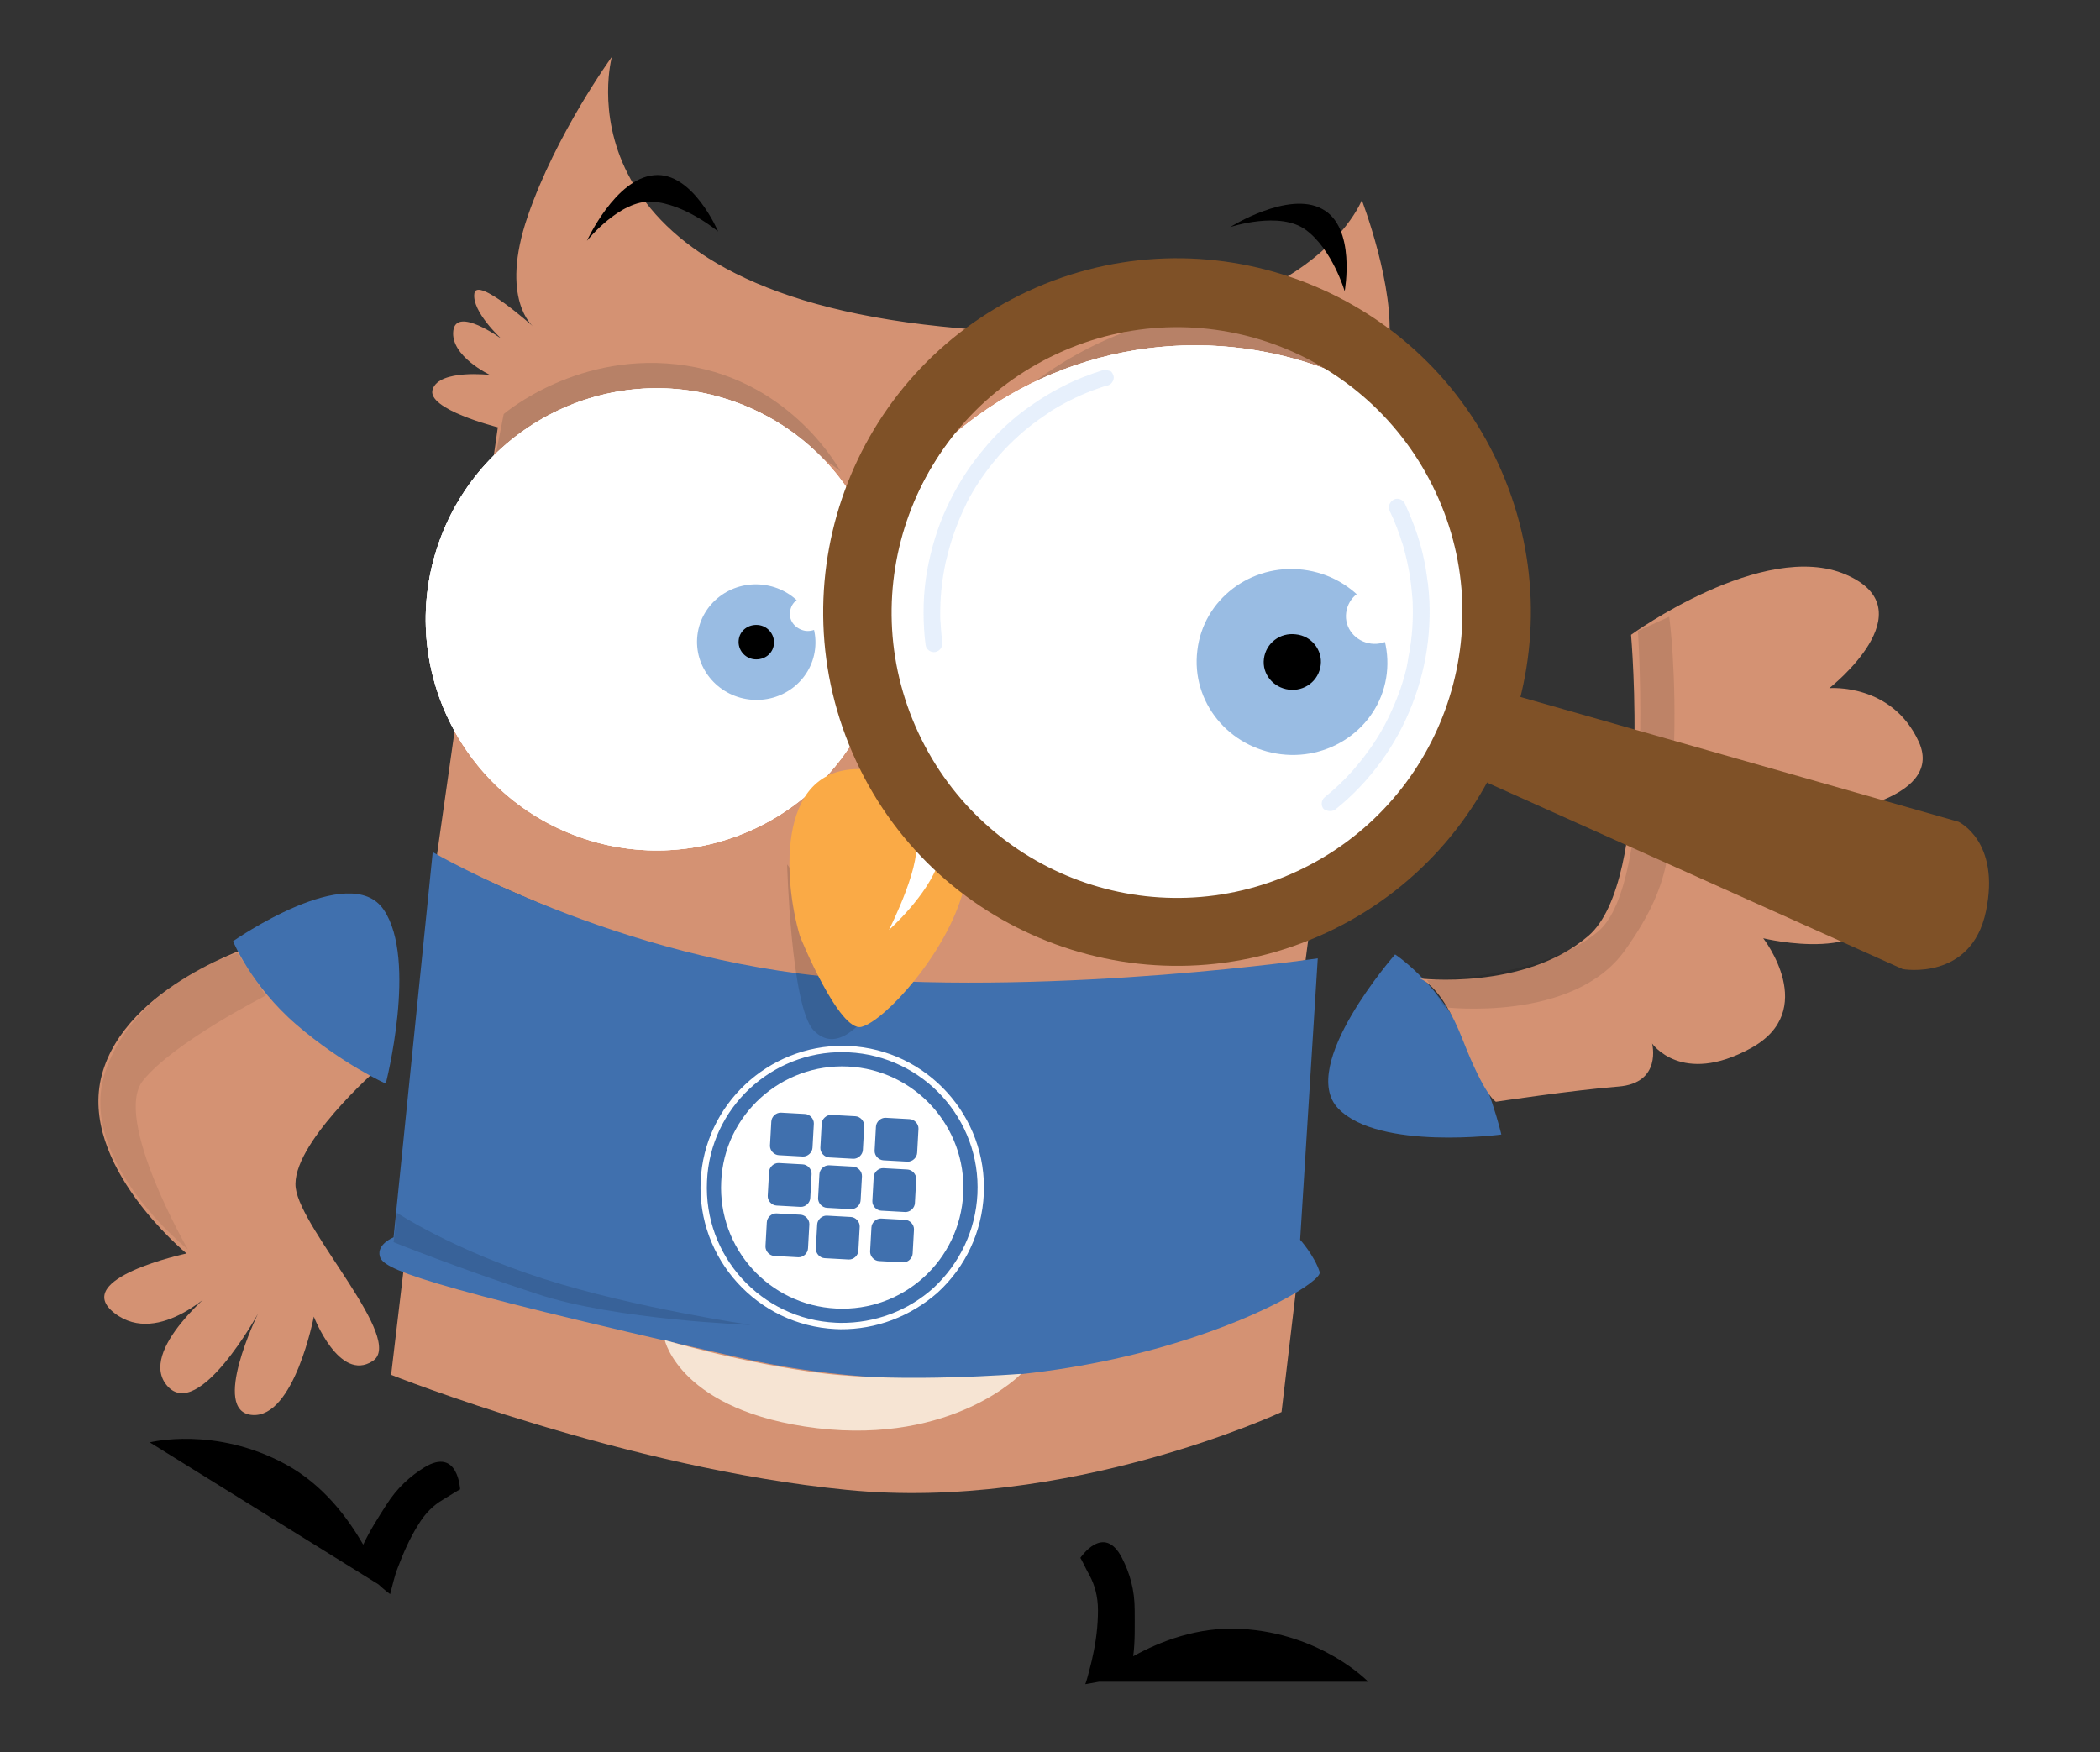
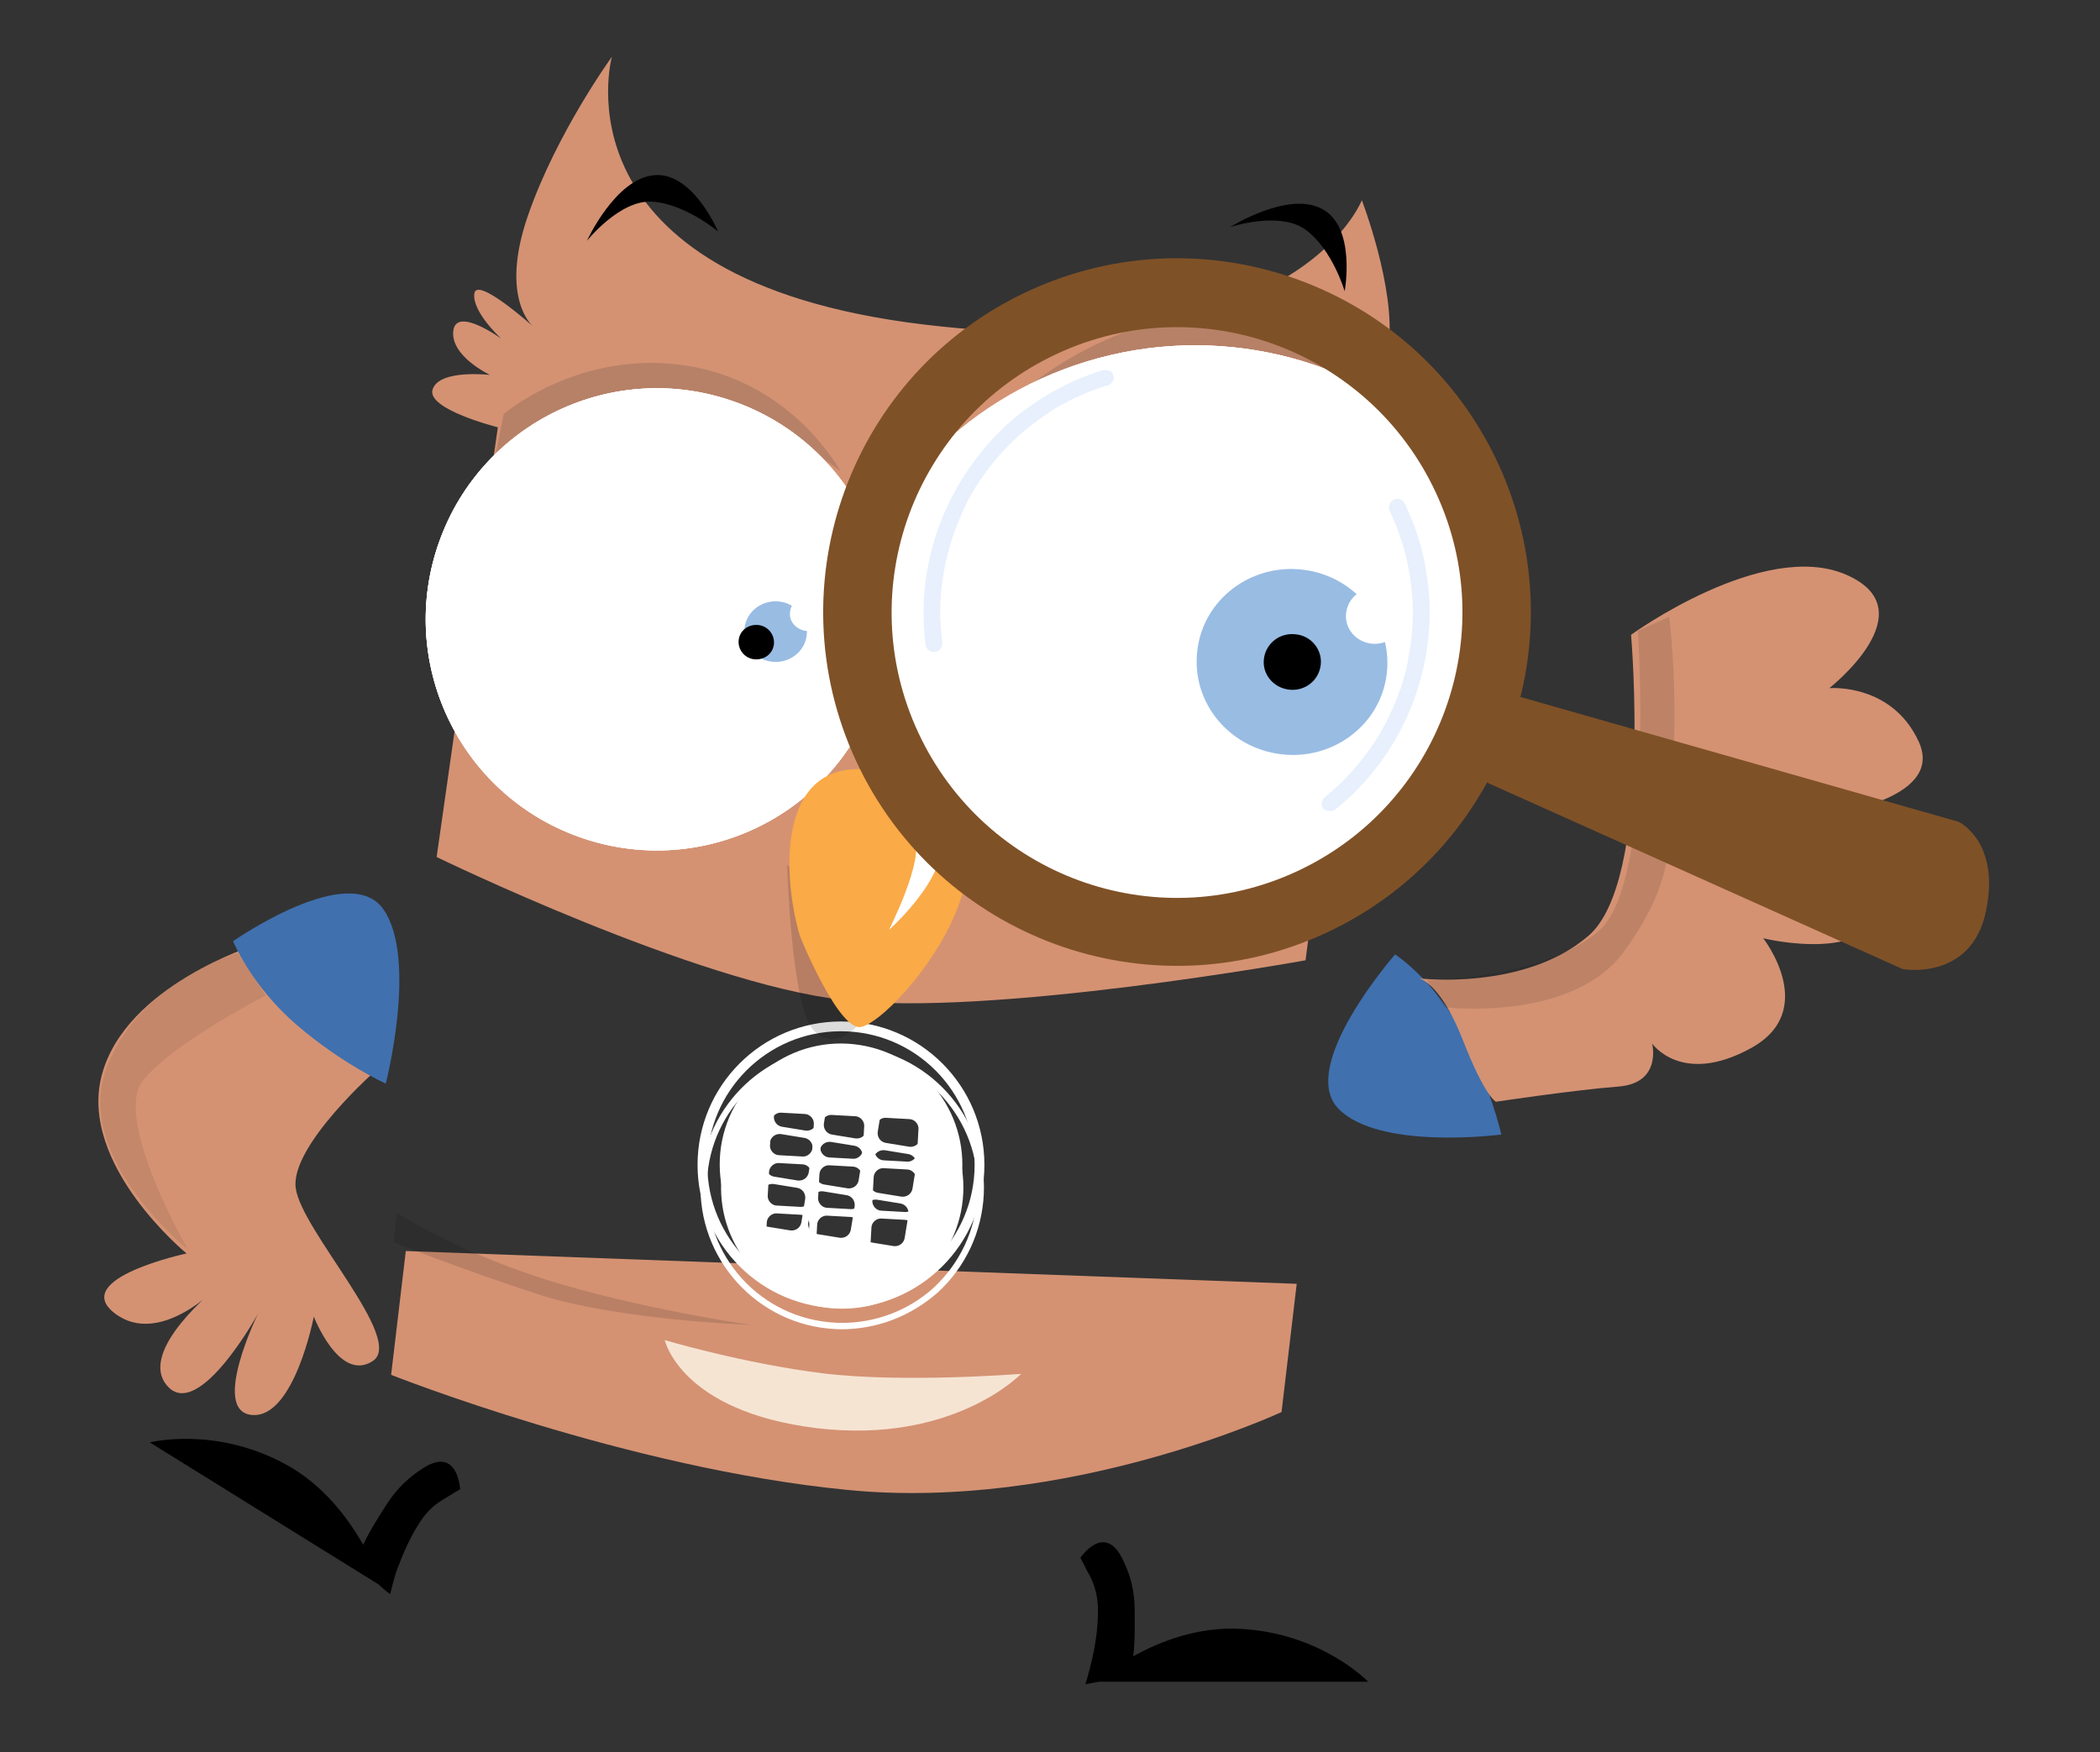
<svg xmlns="http://www.w3.org/2000/svg" xmlns:xlink="http://www.w3.org/1999/xlink" version="1.1" id="Layer_1" x="0px" y="0px" viewBox="0 0 429 358" style="enable-background:new 0 0 429 358;" xml:space="preserve">
  <rect x="0" y="0" width="429" height="358" fill="#333333" stroke="none" />
  <style type="text/css">
	.st0{clip-path:url(#SVGID_2_);}
	.st1{clip-path:url(#SVGID_4_);}
	.st2{clip-path:url(#SVGID_6_);}
	.st3{clip-path:url(#SVGID_8_);}
	.st4{clip-path:url(#SVGID_10_);}
	.st5{clip-path:url(#SVGID_12_);fill:#D49273;}
	.st6{clip-path:url(#SVGID_14_);}
	.st7{clip-path:url(#SVGID_16_);fill:#D49273;}
	.st8{clip-path:url(#SVGID_18_);}
	.st9{clip-path:url(#SVGID_20_);fill:#FFFFFF;}
	.st10{clip-path:url(#SVGID_22_);}
	.st11{clip-path:url(#SVGID_24_);fill:#B78167;}
	.st12{clip-path:url(#SVGID_26_);}
	.st13{clip-path:url(#SVGID_28_);fill:#B78167;}
	.st14{fill:none;stroke:#FFFFFF;stroke-width:2;stroke-miterlimit:10;}
	.st15{clip-path:url(#SVGID_30_);}
	.st16{clip-path:url(#SVGID_32_);fill:#FFFFFF;}
	.st17{clip-path:url(#SVGID_34_);}
	.st18{clip-path:url(#SVGID_36_);fill:#FFFFFF;}
	.st19{clip-path:url(#SVGID_38_);}
	.st20{clip-path:url(#SVGID_40_);fill:#FFFFFF;}
	.st21{clip-path:url(#SVGID_42_);}
	.st22{clip-path:url(#SVGID_44_);fill:#4070AE;}
	.st23{clip-path:url(#SVGID_46_);}
	.st24{clip-path:url(#SVGID_48_);}
	.st25{clip-path:url(#SVGID_50_);}
	.st26{clip-path:url(#SVGID_52_);}
	.st27{clip-path:url(#SVGID_54_);}
	.st28{clip-path:url(#SVGID_56_);fill:#99BCE3;}
	.st29{clip-path:url(#SVGID_58_);}
	.st30{clip-path:url(#SVGID_60_);fill:#99BCE3;}
	.st31{clip-path:url(#SVGID_62_);}
	.st32{clip-path:url(#SVGID_64_);}
	.st33{clip-path:url(#SVGID_66_);}
	.st34{clip-path:url(#SVGID_68_);fill:#FFFFFF;}
	.st35{clip-path:url(#SVGID_70_);}
	.st36{clip-path:url(#SVGID_72_);fill:#99BCE3;}
	.st37{clip-path:url(#SVGID_74_);}
	.st38{clip-path:url(#SVGID_76_);fill:#99BCE3;}
	.st39{clip-path:url(#SVGID_78_);}
	.st40{clip-path:url(#SVGID_80_);}
	.st41{clip-path:url(#SVGID_82_);}
	.st42{clip-path:url(#SVGID_84_);fill:#FFFFFF;}
	.st43{clip-path:url(#SVGID_86_);}
	.st44{clip-path:url(#SVGID_88_);fill:#F6E4D3;}
	.st45{clip-path:url(#SVGID_90_);}
	.st46{opacity:0.124;clip-path:url(#SVGID_92_);}
	.st47{clip-path:url(#SVGID_94_);}
	.st48{clip-path:url(#SVGID_96_);fill:#4070AE;}
	.st49{clip-path:url(#SVGID_98_);}
	.st50{clip-path:url(#SVGID_100_);fill:#D49273;}
	.st51{clip-path:url(#SVGID_102_);}
	.st52{opacity:0.104;clip-path:url(#SVGID_104_);}
	.st53{fill:#FFFFFF;}
	.st54{clip-path:url(#SVGID_106_);}
	.st55{opacity:0.138;clip-path:url(#SVGID_108_);}
	.st56{clip-path:url(#SVGID_110_);}
	.st57{clip-path:url(#SVGID_112_);fill:#FAAA46;}
	.st58{clip-path:url(#SVGID_114_);}
	.st59{clip-path:url(#SVGID_116_);fill:#FFFFFF;}
	.st60{clip-path:url(#SVGID_118_);}
	.st61{clip-path:url(#SVGID_120_);}
	.st62{clip-path:url(#SVGID_122_);fill:#D49273;}
	.st63{clip-path:url(#SVGID_124_);}
	.st64{clip-path:url(#SVGID_126_);fill:#B78167;}
	.st65{clip-path:url(#SVGID_128_);}
	.st66{clip-path:url(#SVGID_130_);fill:#B78167;}
	.st67{clip-path:url(#SVGID_132_);}
	.st68{clip-path:url(#SVGID_134_);fill:#FFFFFF;}
	.st69{clip-path:url(#SVGID_136_);}
	.st70{clip-path:url(#SVGID_138_);fill:#FFFFFF;}
	.st71{clip-path:url(#SVGID_140_);}
	.st72{clip-path:url(#SVGID_142_);fill:#FFFFFF;}
	.st73{clip-path:url(#SVGID_144_);}
	.st74{clip-path:url(#SVGID_146_);fill:#4070AE;}
	.st75{clip-path:url(#SVGID_148_);}
	.st76{clip-path:url(#SVGID_150_);}
	.st77{clip-path:url(#SVGID_152_);}
	.st78{clip-path:url(#SVGID_154_);}
	.st79{clip-path:url(#SVGID_156_);}
	.st80{clip-path:url(#SVGID_158_);fill:#99BCE3;}
	.st81{clip-path:url(#SVGID_160_);}
	.st82{clip-path:url(#SVGID_162_);fill:#99BCE3;}
	.st83{clip-path:url(#SVGID_164_);}
	.st84{clip-path:url(#SVGID_166_);}
	.st85{clip-path:url(#SVGID_168_);}
	.st86{clip-path:url(#SVGID_170_);fill:#FFFFFF;}
	.st87{clip-path:url(#SVGID_172_);}
	.st88{clip-path:url(#SVGID_174_);fill:#99BCE3;}
	.st89{clip-path:url(#SVGID_176_);}
	.st90{clip-path:url(#SVGID_178_);}
	.st91{clip-path:url(#SVGID_180_);}
	.st92{clip-path:url(#SVGID_182_);fill:#FFFFFF;}
	.st93{clip-path:url(#SVGID_184_);}
	.st94{clip-path:url(#SVGID_186_);fill:#FAAA46;}
	.st95{clip-path:url(#SVGID_188_);}
	.st96{clip-path:url(#SVGID_190_);fill:#FFFFFF;}
	.st97{fill:#D49273;}
	.st98{fill:#4070AE;}
	.st99{fill-opacity:7.447351e-02;}
	.st100{clip-path:url(#SVGID_192_);}
	.st101{clip-path:url(#SVGID_194_);}
	.st102{opacity:0.5;}
	.st103{opacity:0.4;}
	.st104{fill:#85B4F0;}
	.st105{fill:#7F5127;}
</style>
  <g>
    <g>
      <defs>
        <path id="SVGID_1_" d="M77.3,323.7l-46.7-29c0,0,13.3-3.4,27.8,4.5c7.7,4.2,12.7,11,15.8,16.4c1.3-2.8,3.1-5.6,4.7-8.1     c2.2-3.5,4.9-5.9,7.8-7.7c6.9-4.2,7.3,4.5,7.3,4.5c-0.3,0.1-2.5,1.5-3.5,2.1c-1.9,1.1-3.6,2.7-5.1,5.2c-1.7,2.7-3,5.7-4.1,8.6     c-0.4,1-0.7,2-0.9,2.8c-0.1,0.5-0.7,2.6-0.7,2.7C79.4,325.5,78.5,324.8,77.3,323.7z" />
      </defs>
      <clipPath id="SVGID_2_">
        <use xlink:href="#SVGID_1_" style="overflow:visible;" />
      </clipPath>
      <g class="st0">
        <defs>
          <rect id="SVGID_3_" x="-234.8" y="-131.1" transform="matrix(0.95 -0.312 0.312 0.95 -35.422 59.89)" width="808.2" height="543.2" />
        </defs>
        <clipPath id="SVGID_4_">
          <use xlink:href="#SVGID_3_" style="overflow:visible;" />
        </clipPath>
        <rect x="43.7" y="264.1" transform="matrix(0.527 -0.85 0.85 0.527 -223.706 194.544)" class="st1" width="38.4" height="68.2" />
      </g>
    </g>
    <g>
      <defs>
        <path id="SVGID_5_" d="M224.5,343.6h55c0,0-9.5-9.9-26-10.8c-8.8-0.5-16.6,2.6-22,5.6c0.4-3,0.3-6.4,0.3-9.4     c0-4.2-1-7.6-2.6-10.7c-3.7-7.2-8.5,0-8.5,0c0.2,0.2,1.3,2.6,1.9,3.6c1,1.9,1.7,4.2,1.7,7.1c0,3.2-0.4,6.4-1.1,9.5     c-0.2,1.1-0.5,2-0.7,2.9c-0.1,0.5-0.7,2.6-0.8,2.7C221.7,344.1,222.9,343.9,224.5,343.6z" />
      </defs>
      <clipPath id="SVGID_6_">
        <use xlink:href="#SVGID_5_" style="overflow:visible;" />
      </clipPath>
      <g class="st2">
        <defs>
          <rect id="SVGID_7_" x="-197.8" y="-117" width="808.2" height="543.2" />
        </defs>
        <clipPath id="SVGID_8_">
          <use xlink:href="#SVGID_7_" style="overflow:visible;" />
        </clipPath>
        <rect x="216" y="310.4" class="st3" width="68.2" height="38.4" />
      </g>
    </g>
    <g>
      <defs>
        <path id="SVGID_9_" d="M89.2,175.1l6.7-47c1.9-13.6,5.8-40.8,5.8-40.8s-14.8-3.7-13.3-7.8c1.4-4.1,11.7-2.9,11.7-2.9     s-8.1-3.8-7.5-9c0.6-5.1,9.8,1.6,9.8,1.6s-6-5.5-5.5-9.2c0.4-3.7,12,6.7,12,6.7s-6.9-5.6-1.1-22.5c5.8-16.9,17.2-32.6,17.2-32.6     s-12.6,45.5,63.7,54.7c76.3,9.2,89.5-25.4,89.5-25.4s6.9,17.9,5.5,29.6c-1.4,11.7-8.8,25.5-8.8,25.5s10.2-9.7,14-5.9     c3.8,3.8-8.8,9.9-8.8,9.9s8.7-5.1,11.9-0.5c3.2,4.7-12.4,8.5-12.4,8.5s11.7-2.6,13.5,2.6c1.8,5.2-16,6.6-16,6.6l-10.4,79     c0,0-64.6,11.7-94.5,8.1C142.2,200.9,89.2,175.1,89.2,175.1z" />
      </defs>
      <clipPath id="SVGID_10_">
        <use xlink:href="#SVGID_9_" style="overflow:visible;" />
      </clipPath>
      <g class="st4">
        <defs>
          <rect id="SVGID_11_" x="-208.3" y="-120.6" transform="matrix(0.99 -0.142 0.142 0.99 -19.456 29.322)" width="808.2" height="543.2" />
        </defs>
        <clipPath id="SVGID_12_">
          <use xlink:href="#SVGID_11_" style="overflow:visible;" />
        </clipPath>
        <rect x="91.1" y="4.6" transform="matrix(0.119 -0.993 0.993 0.119 54.037 286.824)" class="st5" width="195.2" height="216.7" />
      </g>
    </g>
    <g>
      <defs>
        <path id="SVGID_13_" d="M82.9,255.6l-3,25.3c0,0,48.1,19.1,93.1,23.5c45.1,4.5,88.8-15.9,88.8-15.9l3.1-26.2" />
      </defs>
      <clipPath id="SVGID_14_">
        <use xlink:href="#SVGID_13_" style="overflow:visible;" />
      </clipPath>
      <g class="st6">
        <defs>
          <rect id="SVGID_15_" x="-208.3" y="-120.6" transform="matrix(0.99 -0.142 0.142 0.99 -19.456 29.322)" width="808.2" height="543.2" />
        </defs>
        <clipPath id="SVGID_16_">
          <use xlink:href="#SVGID_15_" style="overflow:visible;" />
        </clipPath>
        <rect x="140.5" y="182.2" transform="matrix(0.119 -0.993 0.993 0.119 -124.432 415.014)" class="st7" width="62.3" height="191" />
      </g>
    </g>
    <g>
      <defs>
        <path id="SVGID_17_" d="M176.9,246.7c0.2-1,1.1-1.7,2.2-1.6l4.9,0.8c1,0.2,1.7,1.1,1.6,2.2l-0.8,4.9c-0.2,1-1.1,1.7-2.2,1.6     l-4.9-0.8c-1-0.2-1.7-1.1-1.6-2.2L176.9,246.7z M178.5,236.6c0.2-1,1.1-1.7,2.2-1.6l4.9,0.8c1,0.2,1.7,1.1,1.6,2.2l-0.8,4.9     c-0.2,1-1.1,1.7-2.2,1.6l-4.9-0.8c-1-0.2-1.7-1.1-1.6-2.2L178.5,236.6z M180.1,226.4c0.2-1,1.1-1.7,2.2-1.6l4.9,0.8     c1,0.2,1.7,1.1,1.6,2.2l-0.8,4.9c-0.2,1-1.1,1.7-2.2,1.6l-4.9-0.8c-1-0.2-1.7-1.1-1.6-2.2L180.1,226.4z M165.9,245     c0.2-1,1.1-1.7,2.2-1.6l4.9,0.8c1,0.2,1.7,1.1,1.6,2.2l-0.8,4.9c-0.2,1-1.1,1.7-2.2,1.6l-4.9-0.8c-1-0.2-1.7-1.1-1.6-2.2     L165.9,245z M167.5,234.9c0.2-1,1.1-1.7,2.2-1.6l4.9,0.8c1,0.2,1.7,1.1,1.6,2.2l-0.8,4.9c-0.2,1-1.1,1.7-2.2,1.6l-4.9-0.8     c-1-0.2-1.7-1.1-1.6-2.2L167.5,234.9z M169.1,224.7c0.2-1,1.1-1.7,2.2-1.6l4.9,0.8c1,0.2,1.7,1.1,1.6,2.2l-0.8,4.9     c-0.2,1-1.1,1.7-2.2,1.6l-4.9-0.8c-1-0.2-1.7-1.1-1.6-2.2L169.1,224.7z M155.8,243.5c0.2-1,1.1-1.7,2.2-1.6l4.9,0.8     c1,0.2,1.7,1.1,1.6,2.2l-0.8,4.9c-0.2,1-1.1,1.7-2.2,1.6l-4.9-0.8c-1-0.2-1.7-1.1-1.6-2.2L155.8,243.5z M157.3,233.3     c0.2-1,1.1-1.7,2.2-1.6l4.9,0.8c1,0.2,1.7,1.1,1.6,2.2l-0.8,4.9c-0.2,1-1.1,1.7-2.2,1.6l-4.9-0.8c-1-0.2-1.7-1.1-1.6-2.2     L157.3,233.3z M158.9,223.1c0.2-1,1.1-1.7,2.2-1.6l4.9,0.8c1,0.2,1.7,1.1,1.6,2.2l-0.8,4.9c-0.2,1-1.1,1.7-2.2,1.6l-4.9-0.8     c-1-0.2-1.7-1.1-1.6-2.2L158.9,223.1z M168,262.5c13.5,2.1,26.2-7.1,28.3-20.7c2.1-13.5-7.1-26.2-20.7-28.3     c-13.5-2.1-26.2,7.1-28.3,20.7C145.3,247.7,154.5,260.4,168,262.5z" />
      </defs>
      <clipPath id="SVGID_18_">
        <use xlink:href="#SVGID_17_" style="overflow:visible;" />
      </clipPath>
      <g class="st8">
        <defs>
          <rect id="SVGID_19_" x="-208.3" y="-120.6" transform="matrix(0.99 -0.142 0.142 0.99 -19.456 29.322)" width="808.2" height="543.2" />
        </defs>
        <clipPath id="SVGID_20_">
          <use xlink:href="#SVGID_19_" style="overflow:visible;" />
        </clipPath>
        <rect x="142.4" y="208.6" transform="matrix(0.154 -0.988 0.988 0.154 -89.771 371.254)" class="st9" width="59" height="59" />
      </g>
    </g>
    <g>
      <defs>
        <path id="SVGID_21_" d="M102.9,84.6c0,0,15.4-13.3,37.3-9.9c21.9,3.4,31.5,21.6,31.5,21.6s-21.1-17.6-42.1-11.3     c-21,6.3-28.9,10.8-28.9,10.8L102.9,84.6z" />
      </defs>
      <clipPath id="SVGID_22_">
        <use xlink:href="#SVGID_21_" style="overflow:visible;" />
      </clipPath>
      <g class="st10">
        <defs>
          <rect id="SVGID_23_" x="-208.3" y="-120.6" transform="matrix(0.99 -0.142 0.142 0.99 -19.456 29.322)" width="808.2" height="543.2" />
        </defs>
        <clipPath id="SVGID_24_">
          <use xlink:href="#SVGID_23_" style="overflow:visible;" />
        </clipPath>
        <rect x="119.3" y="48" transform="matrix(0.154 -0.988 0.988 0.154 29.579 210.124)" class="st11" width="36.3" height="79.7" />
      </g>
    </g>
    <g>
      <defs>
        <path id="SVGID_25_" d="M277.1,107c0,0-10.2-17.3-31.4-20.6c-21.2-3.3-35.4,11.2-35.4,11.2s24.7-10.5,42.2,1.8     c17.5,12.3,23.3,18.9,23.3,18.9L277.1,107z" />
      </defs>
      <clipPath id="SVGID_26_">
        <use xlink:href="#SVGID_25_" style="overflow:visible;" />
      </clipPath>
      <g class="st12">
        <defs>
          <rect id="SVGID_27_" x="-208.3" y="-120.6" transform="matrix(0.99 -0.142 0.142 0.99 -19.456 29.322)" width="808.2" height="543.2" />
        </defs>
        <clipPath id="SVGID_28_">
          <use xlink:href="#SVGID_27_" style="overflow:visible;" />
        </clipPath>
        <rect x="226.2" y="61.1" transform="matrix(0.154 -0.988 0.988 0.154 108.238 325.829)" class="st13" width="36.3" height="77.3" />
      </g>
    </g>
    <circle class="st14" cx="171.8" cy="238" r="28.3" />
    <g>
      <defs>
        <ellipse id="SVGID_29_" transform="matrix(0.707 -0.707 0.707 0.707 -28.647 205.589)" cx="233.8" cy="137.4" rx="47.2" ry="47.2" />
      </defs>
      <use xlink:href="#SVGID_29_" style="overflow:visible;fill-rule:evenodd;clip-rule:evenodd;fill:#FFFFFF;" />
      <clipPath id="SVGID_30_">
        <use xlink:href="#SVGID_29_" style="overflow:visible;" />
      </clipPath>
      <g class="st15">
        <defs>
-           <rect id="SVGID_31_" x="-208.3" y="-120.6" transform="matrix(0.99 -0.142 0.142 0.99 -19.456 29.322)" width="808.2" height="543.2" />
-         </defs>
+           </defs>
        <use xlink:href="#SVGID_31_" style="overflow:visible;fill:#FFFFFF;" />
        <clipPath id="SVGID_32_">
          <use xlink:href="#SVGID_31_" style="overflow:visible;" />
        </clipPath>
        <rect x="182" y="85.5" transform="matrix(0.119 -0.993 0.993 0.119 69.598 353.194)" class="st16" width="103.7" height="103.7" />
      </g>
    </g>
    <g>
      <defs>
        <ellipse id="SVGID_33_" transform="matrix(0.336 -0.942 0.942 0.336 -30.166 210.418)" cx="134.2" cy="126.6" rx="47.2" ry="47.2" />
      </defs>
      <use xlink:href="#SVGID_33_" style="overflow:visible;fill-rule:evenodd;clip-rule:evenodd;fill:#FFFFFF;" />
      <clipPath id="SVGID_34_">
        <use xlink:href="#SVGID_33_" style="overflow:visible;" />
      </clipPath>
      <g class="st17">
        <defs>
          <rect id="SVGID_35_" x="-208.3" y="-120.6" transform="matrix(0.99 -0.142 0.142 0.99 -19.456 29.322)" width="808.2" height="543.2" />
        </defs>
        <use xlink:href="#SVGID_35_" style="overflow:visible;fill:#FFFFFF;" />
        <clipPath id="SVGID_36_">
          <use xlink:href="#SVGID_35_" style="overflow:visible;" />
        </clipPath>
        <rect x="82.3" y="74.7" transform="matrix(0.119 -0.993 0.993 0.119 -7.526 244.726)" class="st18" width="103.7" height="103.7" />
      </g>
    </g>
    <g>
      <defs>
        <path id="SVGID_37_" d="M182.7,164c4.2,0.5,8.2,6.7,6,13.5c-2.2,6.9-10.2,14-10.2,14s7.5-14.8,5.1-18.9     C181.2,168.6,178.5,163.5,182.7,164z" />
      </defs>
      <clipPath id="SVGID_38_">
        <use xlink:href="#SVGID_37_" style="overflow:visible;" />
      </clipPath>
      <g class="st19">
        <defs>
          <rect id="SVGID_39_" x="-208.3" y="-120.6" transform="matrix(0.99 -0.142 0.142 0.99 -19.456 29.322)" width="808.2" height="543.2" />
        </defs>
        <clipPath id="SVGID_40_">
          <use xlink:href="#SVGID_39_" style="overflow:visible;" />
        </clipPath>
        <rect x="165.3" y="168.5" transform="matrix(0.119 -0.993 0.993 0.119 -14.898 339.528)" class="st20" width="37.2" height="19.3" />
      </g>
    </g>
    <g>
      <defs>
-         <path id="SVGID_41_" d="M88.4,174.1c0,0,37.7,22.1,83.4,25.7c45.6,3.6,97.4-4,97.4-4l-3.6,57.5c0,0,2.9,3.2,4,6.6     c1,3.4-51.4,32.7-118.5,17.5c-67-15.2-72.8-18.2-73.5-20.7c-0.7-2.5,2.8-3.9,2.8-3.9L88.4,174.1z" />
-       </defs>
+         </defs>
      <clipPath id="SVGID_42_">
        <use xlink:href="#SVGID_41_" style="overflow:visible;" />
      </clipPath>
      <g class="st21">
        <defs>
          <rect id="SVGID_43_" x="-208.3" y="-120.6" transform="matrix(0.99 -0.142 0.142 0.99 -19.456 29.322)" width="808.2" height="543.2" />
        </defs>
        <clipPath id="SVGID_44_">
          <use xlink:href="#SVGID_43_" style="overflow:visible;" />
        </clipPath>
        <rect x="123.7" y="132.7" transform="matrix(0.119 -0.993 0.993 0.119 -75.909 380.466)" class="st22" width="105.5" height="200.6" />
      </g>
    </g>
    <g>
      <defs>
        <path id="SVGID_45_" d="M237,59.7c0,0,10.1-3.6,15.6,0.3c5.4,3.9,8.2,12.3,8.2,12.3s2.1-13.2-5-16.7C248.7,52,237,59.7,237,59.7z     " />
      </defs>
      <clipPath id="SVGID_46_">
        <use xlink:href="#SVGID_45_" style="overflow:visible;" />
      </clipPath>
      <g class="st23">
        <defs>
          <rect id="SVGID_47_" x="-208.3" y="-120.6" transform="matrix(0.99 -0.142 0.142 0.99 -19.456 29.322)" width="808.2" height="543.2" />
        </defs>
        <clipPath id="SVGID_48_">
          <use xlink:href="#SVGID_47_" style="overflow:visible;" />
        </clipPath>
        <rect x="236.3" y="45.3" transform="matrix(0.119 -0.993 0.993 0.119 157.469 302.623)" class="st24" width="25.9" height="34.5" />
      </g>
    </g>
    <g>
      <defs>
        <path id="SVGID_49_" d="M119.9,49.2c0,0,6.7-8.4,13.3-8c6.7,0.4,13.5,6.1,13.5,6.1s-5.2-12.3-13.1-11.5     C125.7,36.5,119.9,49.2,119.9,49.2z" />
      </defs>
      <clipPath id="SVGID_50_">
        <use xlink:href="#SVGID_49_" style="overflow:visible;" />
      </clipPath>
      <g class="st25">
        <defs>
          <rect id="SVGID_51_" x="-208.3" y="-120.6" transform="matrix(0.99 -0.142 0.142 0.99 -19.456 29.322)" width="808.2" height="543.2" />
        </defs>
        <clipPath id="SVGID_52_">
          <use xlink:href="#SVGID_51_" style="overflow:visible;" />
        </clipPath>
        <rect x="114.6" y="32.1" transform="matrix(0.905 -0.425 0.425 0.905 -6.665 60.342)" class="st26" width="34.5" height="25.9" />
      </g>
    </g>
    <g>
      <defs>
        <ellipse id="SVGID_53_" transform="matrix(0.119 -0.993 0.993 0.119 5.822 269.001)" cx="154.5" cy="131.2" rx="11.8" ry="12.1" />
      </defs>
      <clipPath id="SVGID_54_">
        <use xlink:href="#SVGID_53_" style="overflow:visible;" />
      </clipPath>
      <g class="st27">
        <defs>
-           <rect id="SVGID_55_" x="-192.2" y="-121.4" transform="matrix(0.99 -0.142 0.142 0.99 -19.168 31.598)" width="808.2" height="543.2" />
-         </defs>
+           </defs>
        <clipPath id="SVGID_56_">
          <use xlink:href="#SVGID_55_" style="overflow:visible;" />
        </clipPath>
        <rect x="138" y="114.4" transform="matrix(0.119 -0.993 0.993 0.119 5.824 269.003)" class="st28" width="33" height="33.7" />
      </g>
    </g>
    <g>
      <defs>
        <path id="SVGID_57_" d="M157.7,135.2c3.5,0.4,6.7-2,7.1-5.4c0.4-3.4-2.1-6.5-5.6-6.9c-3.5-0.4-6.7,2-7.1,5.4     C151.7,131.7,154.2,134.8,157.7,135.2z" />
      </defs>
      <clipPath id="SVGID_58_">
        <use xlink:href="#SVGID_57_" style="overflow:visible;" />
      </clipPath>
      <g class="st29">
        <defs>
          <rect id="SVGID_59_" x="-188.2" y="-123.4" transform="matrix(0.99 -0.142 0.142 0.99 -18.843 32.146)" width="808.2" height="543.2" />
        </defs>
        <clipPath id="SVGID_60_">
          <use xlink:href="#SVGID_59_" style="overflow:visible;" />
        </clipPath>
        <rect x="147.5" y="118" transform="matrix(0.119 -0.993 0.993 0.119 11.444 271.006)" class="st30" width="21.8" height="22.2" />
      </g>
    </g>
    <g>
      <defs>
        <path id="SVGID_61_" d="M154.1,134.7c2,0.2,3.8-1.1,4-3.1c0.2-1.9-1.2-3.7-3.2-3.9c-2-0.2-3.8,1.1-4,3.1     C150.7,132.7,152.1,134.5,154.1,134.7z" />
      </defs>
      <clipPath id="SVGID_62_">
        <use xlink:href="#SVGID_61_" style="overflow:visible;" />
      </clipPath>
      <g class="st31">
        <defs>
          <rect id="SVGID_63_" x="-192.2" y="-121.4" transform="matrix(0.99 -0.142 0.142 0.99 -19.168 31.598)" width="808.2" height="543.2" />
        </defs>
        <clipPath id="SVGID_64_">
          <use xlink:href="#SVGID_63_" style="overflow:visible;" />
        </clipPath>
        <rect x="146.3" y="122.9" transform="matrix(0.119 -0.993 0.993 0.119 5.824 269.003)" class="st32" width="16.5" height="16.7" />
      </g>
    </g>
    <g>
      <defs>
        <path id="SVGID_65_" d="M164.6,128.9c2,0.2,3.8-1.1,4-3.1c0.2-1.9-1.2-3.7-3.2-3.9c-2-0.2-3.8,1.1-4,3.1     C161.1,126.9,162.6,128.6,164.6,128.9z" />
      </defs>
      <clipPath id="SVGID_66_">
        <use xlink:href="#SVGID_65_" style="overflow:visible;" />
      </clipPath>
      <g class="st33">
        <defs>
          <rect id="SVGID_67_" x="-192.2" y="-121.4" transform="matrix(0.99 -0.142 0.142 0.99 -19.168 31.598)" width="808.2" height="543.2" />
        </defs>
        <clipPath id="SVGID_68_">
          <use xlink:href="#SVGID_67_" style="overflow:visible;" />
        </clipPath>
        <rect x="156.7" y="117" transform="matrix(0.119 -0.993 0.993 0.119 20.875 274.233)" class="st34" width="16.5" height="16.7" />
      </g>
    </g>
    <g>
      <defs>
        <path id="SVGID_69_" d="M230.9,153.2c6.6,0.8,12.7-3.8,13.4-10.3c0.8-6.5-4-12.4-10.6-13.1c-6.6-0.8-12.7,3.8-13.4,10.3     C219.5,146.5,224.2,152.4,230.9,153.2z" />
      </defs>
      <clipPath id="SVGID_70_">
        <use xlink:href="#SVGID_69_" style="overflow:visible;" />
      </clipPath>
      <g class="st35">
        <defs>
          <rect id="SVGID_71_" x="-208.3" y="-120.6" transform="matrix(0.99 -0.142 0.142 0.99 -19.456 29.322)" width="808.2" height="543.2" />
        </defs>
        <clipPath id="SVGID_72_">
          <use xlink:href="#SVGID_71_" style="overflow:visible;" />
        </clipPath>
        <rect x="215.8" y="124.6" transform="matrix(0.119 -0.993 0.993 0.119 64.154 355.228)" class="st36" width="33" height="33.7" />
      </g>
    </g>
    <g>
      <defs>
        <path id="SVGID_73_" d="M231.5,147.5c3.5,0.4,6.7-2,7.1-5.4c0.4-3.4-2.1-6.5-5.6-6.9c-3.5-0.4-6.7,2-7.1,5.4     C225.5,143.9,228,147,231.5,147.5z" />
      </defs>
      <clipPath id="SVGID_74_">
        <use xlink:href="#SVGID_73_" style="overflow:visible;" />
      </clipPath>
      <g class="st37">
        <defs>
          <rect id="SVGID_75_" x="-208.3" y="-120.6" transform="matrix(0.99 -0.142 0.142 0.99 -19.456 29.322)" width="808.2" height="543.2" />
        </defs>
        <clipPath id="SVGID_76_">
          <use xlink:href="#SVGID_75_" style="overflow:visible;" />
        </clipPath>
        <rect x="221.3" y="130.2" transform="matrix(0.119 -0.993 0.993 0.119 64.264 355.021)" class="st38" width="21.8" height="22.2" />
      </g>
    </g>
    <g>
      <defs>
        <path id="SVGID_77_" d="M231.8,145c2,0.2,3.8-1.1,4-3.1c0.2-1.9-1.2-3.7-3.2-3.9c-2-0.2-3.8,1.1-4,3.1S229.9,144.7,231.8,145z" />
      </defs>
      <clipPath id="SVGID_78_">
        <use xlink:href="#SVGID_77_" style="overflow:visible;" />
      </clipPath>
      <g class="st39">
        <defs>
          <rect id="SVGID_79_" x="-208.3" y="-120.6" transform="matrix(0.99 -0.142 0.142 0.99 -19.456 29.322)" width="808.2" height="543.2" />
        </defs>
        <clipPath id="SVGID_80_">
          <use xlink:href="#SVGID_79_" style="overflow:visible;" />
        </clipPath>
        <rect x="224" y="133.1" transform="matrix(0.119 -0.993 0.993 0.119 64.154 355.228)" class="st40" width="16.5" height="16.7" />
      </g>
    </g>
    <g>
      <defs>
        <path id="SVGID_81_" d="M242.3,139.1c2,0.2,3.8-1.1,4-3.1c0.2-1.9-1.2-3.7-3.2-3.9c-2-0.2-3.8,1.1-4,3.1     C238.9,137.1,240.3,138.9,242.3,139.1z" />
      </defs>
      <clipPath id="SVGID_82_">
        <use xlink:href="#SVGID_81_" style="overflow:visible;" />
      </clipPath>
      <g class="st41">
        <defs>
          <rect id="SVGID_83_" x="-208.3" y="-120.6" transform="matrix(0.99 -0.142 0.142 0.99 -19.456 29.322)" width="808.2" height="543.2" />
        </defs>
        <clipPath id="SVGID_84_">
          <use xlink:href="#SVGID_83_" style="overflow:visible;" />
        </clipPath>
        <rect x="234.5" y="127.2" transform="matrix(0.119 -0.993 0.993 0.119 79.206 360.458)" class="st42" width="16.5" height="16.7" />
      </g>
    </g>
    <g>
      <defs>
        <path id="SVGID_85_" d="M135.8,273.8c0,0,3.2,14.6,31.1,18c27.9,3.3,41.7-11.1,41.7-11.1s-24,1.9-40.4-0.1     C151.9,278.6,135.8,273.8,135.8,273.8z" />
      </defs>
      <clipPath id="SVGID_86_">
        <use xlink:href="#SVGID_85_" style="overflow:visible;" />
      </clipPath>
      <g class="st43">
        <defs>
          <rect id="SVGID_87_" x="-208.3" y="-120.6" transform="matrix(0.99 -0.142 0.142 0.99 -19.456 29.322)" width="808.2" height="543.2" />
        </defs>
        <clipPath id="SVGID_88_">
          <use xlink:href="#SVGID_87_" style="overflow:visible;" />
        </clipPath>
        <rect x="158.6" y="243" transform="matrix(0.119 -0.993 0.993 0.119 -131.249 420.504)" class="st44" width="25.5" height="82.5" />
      </g>
    </g>
    <g>
      <defs>
        <path id="SVGID_89_" d="M81.1,247.8c0,0,11.3,7.5,30,13.5c18.8,6,42.3,9.4,42.3,9.4s-27.6-1-43.6-6.3     c-16-5.2-29.4-10.6-29.4-10.6L81.1,247.8z" />
      </defs>
      <clipPath id="SVGID_90_">
        <use xlink:href="#SVGID_89_" style="overflow:visible;" />
      </clipPath>
      <g class="st45">
        <defs>
          <rect id="SVGID_91_" x="-208.3" y="-120.6" transform="matrix(0.99 -0.142 0.142 0.99 -19.456 29.322)" width="808.2" height="543.2" />
        </defs>
        <clipPath id="SVGID_92_">
          <use xlink:href="#SVGID_91_" style="overflow:visible;" />
        </clipPath>
        <rect x="105.1" y="217.7" transform="matrix(0.119 -0.993 0.993 0.119 -154.543 345.156)" class="st46" width="24.3" height="83.9" />
      </g>
    </g>
    <g>
      <g>
        <defs>
          <path id="SVGID_93_" d="M273.4,226.5c-8.4-8.7,11.6-31.5,11.6-31.5s7.9,5.1,13.7,16c5.8,10.9,8,20.8,8,20.8      S281.7,235.1,273.4,226.5z" />
        </defs>
        <clipPath id="SVGID_94_">
          <use xlink:href="#SVGID_93_" style="overflow:visible;" />
        </clipPath>
        <g class="st47">
          <defs>
            <rect id="SVGID_95_" x="-229.6" y="-74" transform="matrix(0.833 -0.553 0.553 0.833 -80.199 129.501)" width="808.2" height="543.2" />
          </defs>
          <clipPath id="SVGID_96_">
            <use xlink:href="#SVGID_95_" style="overflow:visible;" />
          </clipPath>
          <rect x="269.3" y="191.8" transform="matrix(0.266 -0.964 0.964 0.266 6.765 439.284)" class="st48" width="44.9" height="46.9" />
        </g>
      </g>
      <g>
        <defs>
          <path id="SVGID_97_" d="M289.9,199.9c0,0,21.5,2.6,34.6-8.7c13.1-11.3,8.7-61.5,8.7-61.5s27-19.6,43.9-12.3      c16.9,7.3-3.4,23.2-3.4,23.2s12.8-1.1,18.3,11c5.5,12.2-19.9,15-19.9,15s12.4,2.3,12.3,16.6c-0.1,14.4-24.2,8.5-24.2,8.5      s11.6,14.8-2.6,22.5c-14.1,7.7-20.1-1-20.1-1s2.1,8.1-6.9,8.8c-9,0.7-25,3.1-25,3.1s-2.2-0.9-6.8-12.7      C294.2,200.7,289.9,199.9,289.9,199.9z" />
        </defs>
        <clipPath id="SVGID_98_">
          <use xlink:href="#SVGID_97_" style="overflow:visible;" />
        </clipPath>
        <g class="st49">
          <defs>
            <rect id="SVGID_99_" x="-229.6" y="-74" transform="matrix(0.833 -0.553 0.553 0.833 -80.199 129.501)" width="808.2" height="543.2" />
          </defs>
          <clipPath id="SVGID_100_">
            <use xlink:href="#SVGID_99_" style="overflow:visible;" />
          </clipPath>
          <rect x="277.3" y="128" transform="matrix(0.397 -0.918 0.918 0.397 49.37 421.526)" class="st50" width="136.7" height="90.4" />
        </g>
      </g>
      <g>
        <defs>
          <path id="SVGID_101_" d="M295.1,205.8c0,0,26.4,3.2,36.9-11.7c10.6-14.9,9.1-22.3,9.9-39.4c0.7-17.1-0.9-28.7-0.9-28.7l-6.4,2.9      c0,0,3.5,51.3-8,61.3c-11.5,9.9-35.1,10-35.1,10L295.1,205.8z" />
        </defs>
        <clipPath id="SVGID_102_">
          <use xlink:href="#SVGID_101_" style="overflow:visible;" />
        </clipPath>
        <g class="st51">
          <defs>
            <rect id="SVGID_103_" x="-229.6" y="-74" transform="matrix(0.833 -0.553 0.553 0.833 -80.199 129.501)" width="808.2" height="543.2" />
          </defs>
          <clipPath id="SVGID_104_">
            <use xlink:href="#SVGID_103_" style="overflow:visible;" />
          </clipPath>
          <rect x="274.3" y="145.9" transform="matrix(0.397 -0.918 0.918 0.397 40.838 399.689)" class="st52" width="100.9" height="45.7" />
        </g>
      </g>
    </g>
    <g id="Oval-5-_x2B_-Oval-7_24_" transform="translate(223.454, 236.369) rotate(2) translate(-223.454, -236.369) translate(192.954, 205.869)">
      <g id="Oval-5_49_">
        <path class="st53" d="M-21,63.3C-7.3,63.5,3.9,52.6,4.1,38.9C4.3,25.2-6.7,14-20.3,13.8C-34,13.6-45.3,24.6-45.4,38.2     C-45.6,51.9-34.7,63.1-21,63.3z M-35.6,25.6c0-1,0.9-1.9,1.9-1.9l4.9,0.1c1,0,1.9,0.9,1.9,1.9l-0.1,4.9c0,1-0.9,1.9-1.9,1.9     l-4.9-0.1c-1,0-1.9-0.9-1.9-1.9L-35.6,25.6z M-35.7,35.9c0-1,0.9-1.9,1.9-1.9l4.9,0.1c1,0,1.9,0.9,1.9,1.9l-0.1,4.9     c0,1-0.9,1.9-1.9,1.9l-4.9-0.1c-1,0-1.9-0.9-1.9-1.9L-35.7,35.9z M-35.8,46.2c0-1,0.9-1.9,1.9-1.9l4.9,0.1c1,0,1.9,0.9,1.9,1.9     l-0.1,4.9c0,1-0.9,1.9-1.9,1.9L-34,53c-1,0-1.9-0.9-1.9-1.9L-35.8,46.2z M-25.3,25.7c0-1,0.9-1.9,1.9-1.9l4.9,0.1     c1,0,1.9,0.9,1.9,1.9l-0.1,4.9c0,1-0.9,1.9-1.9,1.9l-4.9-0.1c-1,0-1.9-0.9-1.9-1.9L-25.3,25.7z M-25.4,36c0-1,0.9-1.9,1.9-1.9     l4.9,0.1c1,0,1.9,0.9,1.9,1.9l-0.1,4.9c0,1-0.9,1.9-1.9,1.9l-4.9-0.1c-1,0-1.9-0.9-1.9-1.9L-25.4,36z M-25.5,46.3     c0-1,0.9-1.9,1.9-1.9l4.9,0.1c1,0,1.9,0.9,1.9,1.9l-0.1,4.9c0,1-0.9,1.9-1.9,1.9l-4.9-0.1c-1,0-1.9-0.9-1.9-1.9L-25.5,46.3z      M-14.2,25.9c0-1,0.9-1.9,1.9-1.9l4.9,0.1c1,0,1.9,0.9,1.9,1.9l-0.1,4.9c0,1-0.9,1.9-1.9,1.9l-4.9-0.1c-1,0-1.9-0.9-1.9-1.9     L-14.2,25.9z M-14.3,36.2c0-1,0.9-1.9,1.9-1.9l4.9,0.1c1,0,1.9,0.9,1.9,1.9l-0.1,4.9c0,1-0.9,1.9-1.9,1.9l-4.9-0.1     c-1,0-1.9-0.9-1.9-1.9L-14.3,36.2z M-14.4,46.5c0-1,0.9-1.9,1.9-1.9l4.9,0.1c1,0,1.9,0.9,1.9,1.9l-0.1,4.9c0,1-0.9,1.9-1.9,1.9     l-4.9-0.1c-1,0-1.9-0.9-1.9-1.9L-14.4,46.5z" />
      </g>
      <g id="Oval-6_48_">
        <path class="st53" d="M-20,67.5c-0.3,0-0.7,0-1,0c-16-0.2-28.8-13.4-28.6-29.3C-49.4,22.6-36.8,10-21.3,9.6c0.3,0,0.7,0,1,0l0,0     C-4.3,9.8,8.5,23,8.3,38.9c-0.1,7.7-3.2,15-8.7,20.4C-5.8,64.4-12.7,67.3-20,67.5z M-21.3,10.9c-14.8,0.3-26.9,12.4-27,27.3     C-48.5,53.5-36.3,66-21,66.2c0.3,0,0.7,0,1,0c7-0.2,13.6-2.9,18.7-7.8C3.9,53.2,6.9,46.3,7,38.9c0.2-15.3-12.1-27.8-27.3-28     C-20.6,10.9-21,10.9-21.3,10.9z" />
      </g>
    </g>
    <g>
      <defs>
        <path id="SVGID_105_" d="M160.8,176.6c0,0,0.8,29.1,5.4,33.9c4.6,4.8,9.6-1.2,11.9-4.3C180.4,203.1,160.8,176.6,160.8,176.6z" />
      </defs>
      <clipPath id="SVGID_106_">
        <use xlink:href="#SVGID_105_" style="overflow:visible;" />
      </clipPath>
      <g class="st54">
        <defs>
          <rect id="SVGID_107_" x="-208.3" y="-120.6" transform="matrix(0.99 -0.142 0.142 0.99 -19.456 29.322)" width="808.2" height="543.2" />
        </defs>
        <clipPath id="SVGID_108_">
          <use xlink:href="#SVGID_107_" style="overflow:visible;" />
        </clipPath>
        <rect x="147.2" y="179.7" transform="matrix(0.119 -0.993 0.993 0.119 -44.566 339.537)" class="st55" width="43.8" height="30.3" />
      </g>
    </g>
    <g>
      <defs>
        <path id="SVGID_109_" d="M177.9,157.3c19.7,2.4,22.3,11.7,18.9,24.6c-3.4,12.9-16.1,26.7-20.8,27.9c-4.5,1.2-12.5-18.2-12.6-18.6     C160,179.8,158.2,154.9,177.9,157.3z" />
      </defs>
      <clipPath id="SVGID_110_">
        <use xlink:href="#SVGID_109_" style="overflow:visible;" />
      </clipPath>
      <g class="st56">
        <defs>
          <rect id="SVGID_111_" x="-208.3" y="-120.6" transform="matrix(0.99 -0.142 0.142 0.99 -19.456 29.322)" width="808.2" height="543.2" />
        </defs>
        <clipPath id="SVGID_112_">
          <use xlink:href="#SVGID_111_" style="overflow:visible;" />
        </clipPath>
        <rect x="147.6" y="160.7" transform="matrix(0.119 -0.993 0.993 0.119 -25.16 339.136)" class="st57" width="61.9" height="46.1" />
      </g>
    </g>
    <g>
      <defs>
        <path id="SVGID_113_" d="M185.8,162.5c4.2,0.5,8.2,6.7,6,13.5c-2.2,6.9-10.2,14-10.2,14s7.5-14.8,5.1-18.9     C184.3,167,181.6,162,185.8,162.5z" />
      </defs>
      <clipPath id="SVGID_114_">
        <use xlink:href="#SVGID_113_" style="overflow:visible;" />
      </clipPath>
      <g class="st58">
        <defs>
          <rect id="SVGID_115_" x="-208.3" y="-120.6" transform="matrix(0.99 -0.142 0.142 0.99 -19.456 29.322)" width="808.2" height="543.2" />
        </defs>
        <clipPath id="SVGID_116_">
          <use xlink:href="#SVGID_115_" style="overflow:visible;" />
        </clipPath>
        <rect x="168.4" y="167" transform="matrix(0.119 -0.993 0.993 0.119 -10.635 341.282)" class="st59" width="37.2" height="19.3" />
      </g>
    </g>
    <g>
      <defs>
        <circle id="SVGID_117_" cx="244.4" cy="127.6" r="62.9" />
      </defs>
      <clipPath id="SVGID_118_">
        <use xlink:href="#SVGID_117_" style="overflow:visible;" />
      </clipPath>
      <g class="st60">
        <defs>
          <path id="SVGID_119_" d="M11.5,207.1l10.7-75.7c3.1-21.9,9.3-65.6,9.3-65.6S7.8,60,10.1,53.4c2.3-6.6,18.9-4.6,18.9-4.6      s-13-6.1-12-14.4C18,26,32.7,37,32.7,37s-9.6-8.8-8.9-14.8c0.7-6,19.3,10.7,19.3,10.7s-11.1-9-1.8-36.1      C50.7-30.4,69-55.7,69-55.7S48.8,17.5,171.6,32.2c122.8,14.7,144-40.8,144-40.8s11.1,28.8,8.8,47.7      c-2.3,18.8-14.1,41.1-14.1,41.1s16.4-15.6,22.5-9.5c6.1,6.1-14.1,15.9-14.1,15.9s14-8.3,19.2-0.8c5.2,7.5-20,13.7-20,13.7      s18.8-4.2,21.7,4.1c2.8,8.4-25.7,10.7-25.7,10.7L297,241.4c0,0-103.9,18.9-152.1,13.1C96.7,248.7,11.5,207.1,11.5,207.1z" />
        </defs>
        <clipPath id="SVGID_120_">
          <use xlink:href="#SVGID_119_" style="overflow:visible;" />
        </clipPath>
        <g class="st61">
          <defs>
            <rect id="SVGID_121_" x="-467.2" y="-268.6" transform="matrix(0.99 -0.142 0.142 0.99 -22.049 27.686)" width="1300.4" height="874" />
          </defs>
          <clipPath id="SVGID_122_">
            <use xlink:href="#SVGID_121_" style="overflow:visible;" />
          </clipPath>
          <rect x="14.5" y="-67.2" transform="matrix(0.119 -0.993 0.993 0.119 44.745 264.685)" class="st62" width="314.1" height="348.7" />
        </g>
      </g>
      <g class="st60">
        <defs>
          <path id="SVGID_123_" d="M33.5,61.4c0,0,24.8-21.5,60.1-16c35.2,5.5,50.6,34.7,50.6,34.7s-34-28.3-67.8-18.2      C42.6,72.1,30,79.3,30,79.3L33.5,61.4z" />
        </defs>
        <clipPath id="SVGID_124_">
          <use xlink:href="#SVGID_123_" style="overflow:visible;" />
        </clipPath>
        <g class="st63">
          <defs>
            <rect id="SVGID_125_" x="-467.2" y="-268.6" transform="matrix(0.99 -0.142 0.142 0.99 -22.049 27.686)" width="1300.4" height="874" />
          </defs>
          <clipPath id="SVGID_126_">
            <use xlink:href="#SVGID_125_" style="overflow:visible;" />
          </clipPath>
          <rect x="59.9" y="2.5" transform="matrix(0.154 -0.988 0.988 0.154 9.602 144.481)" class="st64" width="58.4" height="128.2" />
        </g>
      </g>
      <g class="st60">
        <defs>
          <path id="SVGID_127_" d="M313.8,97.5c0,0-16.4-27.9-50.5-33.2c-34.1-5.3-57,18-57,18s39.7-16.9,67.8,2.9      c28.1,19.7,37.6,30.4,37.6,30.4L313.8,97.5z" />
        </defs>
        <clipPath id="SVGID_128_">
          <use xlink:href="#SVGID_127_" style="overflow:visible;" />
        </clipPath>
        <g class="st65">
          <defs>
            <rect id="SVGID_129_" x="-467.2" y="-268.6" transform="matrix(0.99 -0.142 0.142 0.99 -22.049 27.686)" width="1300.4" height="874" />
          </defs>
          <clipPath id="SVGID_130_">
            <use xlink:href="#SVGID_129_" style="overflow:visible;" />
          </clipPath>
          <rect x="231.9" y="23.6" transform="matrix(0.154 -0.988 0.988 0.154 136.166 330.654)" class="st66" width="58.4" height="124.4" />
        </g>
      </g>
      <g class="st60">
        <defs>
          <ellipse id="SVGID_131_" transform="matrix(0.707 -0.707 0.707 0.707 -31.992 215.587)" cx="244.2" cy="146.4" rx="75.9" ry="75.9" />
        </defs>
        <use xlink:href="#SVGID_131_" style="overflow:visible;fill-rule:evenodd;clip-rule:evenodd;fill:#FFFFFF;" />
        <clipPath id="SVGID_132_">
          <use xlink:href="#SVGID_131_" style="overflow:visible;" />
        </clipPath>
        <g class="st67">
          <defs>
            <rect id="SVGID_133_" x="-467.2" y="-268.6" transform="matrix(0.99 -0.142 0.142 0.99 -22.049 27.686)" width="1300.4" height="874" />
          </defs>
          <use xlink:href="#SVGID_133_" style="overflow:visible;fill:#FFFFFF;" />
          <clipPath id="SVGID_134_">
            <use xlink:href="#SVGID_133_" style="overflow:visible;" />
          </clipPath>
          <rect x="160.8" y="63" transform="matrix(0.119 -0.993 0.993 0.119 69.784 371.477)" class="st68" width="166.9" height="166.9" />
        </g>
      </g>
      <g class="st60">
        <defs>
          <ellipse id="SVGID_135_" transform="matrix(0.707 -0.707 0.707 0.707 -66.719 97.088)" cx="83.8" cy="129.1" rx="75.9" ry="75.9" />
        </defs>
        <use xlink:href="#SVGID_135_" style="overflow:visible;fill-rule:evenodd;clip-rule:evenodd;fill:#FFFFFF;" />
        <clipPath id="SVGID_136_">
          <use xlink:href="#SVGID_135_" style="overflow:visible;" />
        </clipPath>
        <g class="st69">
          <defs>
            <rect id="SVGID_137_" x="-467.2" y="-268.6" transform="matrix(0.99 -0.142 0.142 0.99 -22.049 27.686)" width="1300.4" height="874" />
          </defs>
          <use xlink:href="#SVGID_137_" style="overflow:visible;fill:#FFFFFF;" />
          <clipPath id="SVGID_138_">
            <use xlink:href="#SVGID_137_" style="overflow:visible;" />
          </clipPath>
          <rect x="0.4" y="45.6" transform="matrix(0.119 -0.993 0.993 0.119 -54.311 196.947)" class="st70" width="166.9" height="166.9" />
        </g>
      </g>
      <g class="st60">
        <defs>
          <path id="SVGID_139_" d="M161.9,189.3c6.8,0.8,13.2,10.8,9.6,21.8c-3.6,11-16.5,22.5-16.5,22.5s12-23.8,8.2-30.3      C159.5,196.6,155.1,188.4,161.9,189.3z" />
        </defs>
        <clipPath id="SVGID_140_">
          <use xlink:href="#SVGID_139_" style="overflow:visible;" />
        </clipPath>
        <g class="st71">
          <defs>
            <rect id="SVGID_141_" x="-467.2" y="-268.6" transform="matrix(0.99 -0.142 0.142 0.99 -22.049 27.686)" width="1300.4" height="874" />
          </defs>
          <clipPath id="SVGID_142_">
            <use xlink:href="#SVGID_141_" style="overflow:visible;" />
          </clipPath>
          <rect x="133.9" y="196.5" transform="matrix(0.119 -0.993 0.993 0.119 -66.173 349.488)" class="st72" width="59.9" height="31" />
        </g>
      </g>
      <g class="st60">
        <defs>
          <path id="SVGID_143_" d="M10.2,205.4c0,0,60.7,35.6,134.1,41.3c73.4,5.8,156.7-6.4,156.7-6.4l-5.8,92.5c0,0,4.7,5.2,6.4,10.7      c1.6,5.5-82.8,52.6-190.6,28.2C3.1,347.3-6.3,342.4-7.3,338.4c-1.1-3.9,4.6-6.3,4.6-6.3L10.2,205.4z" />
        </defs>
        <clipPath id="SVGID_144_">
          <use xlink:href="#SVGID_143_" style="overflow:visible;" />
        </clipPath>
        <g class="st73">
          <defs>
            <rect id="SVGID_145_" x="-467.2" y="-268.6" transform="matrix(0.99 -0.142 0.142 0.99 -22.049 27.686)" width="1300.4" height="874" />
          </defs>
          <clipPath id="SVGID_146_">
            <use xlink:href="#SVGID_145_" style="overflow:visible;" />
          </clipPath>
          <rect x="67" y="138.9" transform="matrix(0.119 -0.993 0.993 0.119 -164.342 415.358)" class="st74" width="169.8" height="322.8" />
        </g>
      </g>
      <g class="st60">
        <defs>
          <path id="SVGID_147_" d="M249.3,21.5c0,0,16.3-5.8,25,0.4c8.8,6.2,13.2,19.7,13.2,19.7s3.4-21.2-8-26.9      C268.1,9,249.3,21.5,249.3,21.5z" />
        </defs>
        <clipPath id="SVGID_148_">
          <use xlink:href="#SVGID_147_" style="overflow:visible;" />
        </clipPath>
        <g class="st75">
          <defs>
            <rect id="SVGID_149_" x="-467.2" y="-268.6" transform="matrix(0.99 -0.142 0.142 0.99 -22.049 27.686)" width="1300.4" height="874" />
          </defs>
          <clipPath id="SVGID_150_">
            <use xlink:href="#SVGID_149_" style="overflow:visible;" />
          </clipPath>
          <rect x="248.2" y="-1.7" transform="matrix(0.119 -0.993 0.993 0.119 211.171 290.106)" class="st76" width="41.7" height="55.5" />
        </g>
      </g>
      <g class="st60">
        <defs>
          <path id="SVGID_151_" d="M61,4.6C61,4.6,71.7-9,82.4-8.4c10.7,0.6,21.7,9.8,21.7,9.8S95.7-18.4,83-17.2C70.3-16,61,4.6,61,4.6z" />
        </defs>
        <clipPath id="SVGID_152_">
          <use xlink:href="#SVGID_151_" style="overflow:visible;" />
        </clipPath>
        <g class="st77">
          <defs>
            <rect id="SVGID_153_" x="-467.2" y="-268.6" transform="matrix(0.99 -0.142 0.142 0.99 -22.049 27.686)" width="1300.4" height="874" />
          </defs>
          <clipPath id="SVGID_154_">
            <use xlink:href="#SVGID_153_" style="overflow:visible;" />
          </clipPath>
          <rect x="52.4" y="-22.9" transform="matrix(0.905 -0.425 0.425 0.905 8.478 33.882)" class="st78" width="55.5" height="41.7" />
        </g>
      </g>
      <g class="st60">
        <defs>
          <ellipse id="SVGID_155_" transform="matrix(0.119 -0.993 0.993 0.119 -57.058 211.541)" cx="90.7" cy="137.9" rx="19" ry="19.5" />
        </defs>
        <clipPath id="SVGID_156_">
          <use xlink:href="#SVGID_155_" style="overflow:visible;" />
        </clipPath>
        <g class="st79">
          <defs>
            <rect id="SVGID_157_" x="-467.2" y="-268.6" transform="matrix(0.99 -0.142 0.142 0.99 -22.049 27.686)" width="1300.4" height="874" />
          </defs>
          <clipPath id="SVGID_158_">
            <use xlink:href="#SVGID_157_" style="overflow:visible;" />
          </clipPath>
          <rect x="64.1" y="110.8" transform="matrix(0.119 -0.993 0.993 0.119 -57.057 211.543)" class="st80" width="53.1" height="54.2" />
        </g>
      </g>
      <g class="st60">
        <defs>
          <path id="SVGID_159_" d="M89.4,147.6c5.6,0.7,10.7-3.2,11.4-8.7c0.7-5.5-3.4-10.5-9-11.1c-5.6-0.7-10.7,3.2-11.4,8.7      C79.7,141.9,83.8,146.9,89.4,147.6z" />
        </defs>
        <clipPath id="SVGID_160_">
          <use xlink:href="#SVGID_159_" style="overflow:visible;" />
        </clipPath>
        <g class="st81">
          <defs>
            <rect id="SVGID_161_" x="-467.2" y="-268.6" transform="matrix(0.99 -0.142 0.142 0.99 -22.049 27.686)" width="1300.4" height="874" />
          </defs>
          <clipPath id="SVGID_162_">
            <use xlink:href="#SVGID_161_" style="overflow:visible;" />
          </clipPath>
          <rect x="73" y="119.8" transform="matrix(0.119 -0.993 0.993 0.119 -56.879 211.21)" class="st82" width="35.2" height="35.7" />
        </g>
      </g>
      <g class="st60">
        <defs>
          <path id="SVGID_163_" d="M90,143.6c3.2,0.4,6.1-1.8,6.5-5c0.4-3.1-1.9-6-5.1-6.3c-3.2-0.4-6.1,1.8-6.5,5      C84.5,140.3,86.8,143.2,90,143.6z" />
        </defs>
        <clipPath id="SVGID_164_">
          <use xlink:href="#SVGID_163_" style="overflow:visible;" />
        </clipPath>
        <g class="st83">
          <defs>
            <rect id="SVGID_165_" x="-467.2" y="-268.6" transform="matrix(0.99 -0.142 0.142 0.99 -22.049 27.686)" width="1300.4" height="874" />
          </defs>
          <clipPath id="SVGID_166_">
            <use xlink:href="#SVGID_165_" style="overflow:visible;" />
          </clipPath>
          <rect x="77.4" y="124.5" transform="matrix(0.119 -0.993 0.993 0.119 -57.057 211.543)" class="st84" width="26.6" height="26.9" />
        </g>
      </g>
      <g class="st60">
        <defs>
          <path id="SVGID_167_" d="M106.9,134.1c3.2,0.4,6.1-1.8,6.5-5c0.4-3.1-1.9-6-5.1-6.3c-3.2-0.4-6.1,1.8-6.5,5      C101.4,130.9,103.7,133.8,106.9,134.1z" />
        </defs>
        <clipPath id="SVGID_168_">
          <use xlink:href="#SVGID_167_" style="overflow:visible;" />
        </clipPath>
        <g class="st85">
          <defs>
            <rect id="SVGID_169_" x="-467.2" y="-268.6" transform="matrix(0.99 -0.142 0.142 0.99 -22.049 27.686)" width="1300.4" height="874" />
          </defs>
          <clipPath id="SVGID_170_">
            <use xlink:href="#SVGID_169_" style="overflow:visible;" />
          </clipPath>
          <rect x="94.3" y="115" transform="matrix(0.119 -0.993 0.993 0.119 -32.839 219.958)" class="st86" width="26.6" height="26.9" />
        </g>
      </g>
      <g class="st60">
        <defs>
          <path id="SVGID_171_" d="M261.7,154.1c10.7,1.3,20.4-6.1,21.6-16.5c1.2-10.4-6.4-19.9-17.1-21.2c-10.7-1.3-20.4,6.1-21.6,16.5      C243.3,143.4,251,152.8,261.7,154.1z" />
        </defs>
        <clipPath id="SVGID_172_">
          <use xlink:href="#SVGID_171_" style="overflow:visible;" />
        </clipPath>
        <g class="st87">
          <defs>
            <rect id="SVGID_173_" x="-444.9" y="-286.3" transform="matrix(0.99 -0.142 0.142 0.99 -19.311 30.663)" width="1300.4" height="874" />
          </defs>
          <clipPath id="SVGID_174_">
            <use xlink:href="#SVGID_173_" style="overflow:visible;" />
          </clipPath>
          <rect x="237.4" y="108.2" transform="matrix(0.119 -0.993 0.993 0.119 98.189 381.24)" class="st88" width="53.1" height="54.2" />
        </g>
      </g>
      <g class="st60">
        <defs>
          <path id="SVGID_175_" d="M263.3,140.9c3.2,0.4,6.1-1.8,6.5-5c0.4-3.1-1.9-6-5.1-6.3c-3.2-0.4-6.1,1.8-6.5,5      C257.8,137.7,260.1,140.5,263.3,140.9z" />
        </defs>
        <clipPath id="SVGID_176_">
          <use xlink:href="#SVGID_175_" style="overflow:visible;" />
        </clipPath>
        <g class="st89">
          <defs>
            <rect id="SVGID_177_" x="-444.9" y="-286.3" transform="matrix(0.99 -0.142 0.142 0.99 -19.311 30.663)" width="1300.4" height="874" />
          </defs>
          <clipPath id="SVGID_178_">
            <use xlink:href="#SVGID_177_" style="overflow:visible;" />
          </clipPath>
          <rect x="250.7" y="121.8" transform="matrix(0.119 -0.993 0.993 0.119 98.19 381.24)" class="st90" width="26.6" height="26.9" />
        </g>
      </g>
      <g class="st60">
        <defs>
          <path id="SVGID_179_" d="M280.1,131.5c3.2,0.4,6.1-1.8,6.5-5c0.4-3.1-1.9-6-5.1-6.3c-3.2-0.4-6.1,1.8-6.5,5      C274.6,128.3,276.9,131.1,280.1,131.5z" />
        </defs>
        <clipPath id="SVGID_180_">
          <use xlink:href="#SVGID_179_" style="overflow:visible;" />
        </clipPath>
        <g class="st91">
          <defs>
            <rect id="SVGID_181_" x="-444.9" y="-286.3" transform="matrix(0.99 -0.142 0.142 0.99 -19.311 30.663)" width="1300.4" height="874" />
          </defs>
          <clipPath id="SVGID_182_">
            <use xlink:href="#SVGID_181_" style="overflow:visible;" />
          </clipPath>
          <rect x="267.5" y="112.4" transform="matrix(0.119 -0.993 0.993 0.119 122.408 389.655)" class="st92" width="26.6" height="26.9" />
        </g>
      </g>
      <g class="st60">
        <defs>
          <path id="SVGID_183_" d="M154.2,178.4c31.6,3.8,35.9,18.8,30.4,39.6c-5.5,20.7-26,42.9-33.5,44.9c-7.3,1.9-20-29.2-20.2-29.9      C125.4,214.7,122.6,174.6,154.2,178.4z" />
        </defs>
        <clipPath id="SVGID_184_">
          <use xlink:href="#SVGID_183_" style="overflow:visible;" />
        </clipPath>
        <g class="st93">
          <defs>
            <rect id="SVGID_185_" x="-467.2" y="-268.6" transform="matrix(0.99 -0.142 0.142 0.99 -22.049 27.686)" width="1300.4" height="874" />
          </defs>
          <clipPath id="SVGID_186_">
            <use xlink:href="#SVGID_185_" style="overflow:visible;" />
          </clipPath>
          <rect x="105.5" y="184" transform="matrix(0.119 -0.993 0.993 0.119 -82.686 348.857)" class="st94" width="99.6" height="74.1" />
        </g>
      </g>
      <g class="st60">
        <defs>
          <path id="SVGID_187_" d="M166.9,186.8c6.8,0.8,13.2,10.8,9.6,21.8c-3.6,11-16.5,22.5-16.5,22.5s12-23.8,8.2-30.3      C164.5,194.2,160.2,186,166.9,186.8z" />
        </defs>
        <clipPath id="SVGID_188_">
          <use xlink:href="#SVGID_187_" style="overflow:visible;" />
        </clipPath>
        <g class="st95">
          <defs>
            <rect id="SVGID_189_" x="-467.2" y="-268.6" transform="matrix(0.99 -0.142 0.142 0.99 -22.049 27.686)" width="1300.4" height="874" />
          </defs>
          <clipPath id="SVGID_190_">
            <use xlink:href="#SVGID_189_" style="overflow:visible;" />
          </clipPath>
          <rect x="138.9" y="194.1" transform="matrix(0.119 -0.993 0.993 0.119 -59.314 352.311)" class="st96" width="59.9" height="31" />
        </g>
      </g>
    </g>
    <g id="Path-18-_x2B_-Path-122_72_" transform="translate(39.108, 161) scale(1, -1) translate(-39.108, -161) translate(0.608, 102)">
      <path id="Path-18_72_" class="st97" d="M51.5,26.9c0,0-26.4-8.2-31.3-26.5s17.3-36.5,17.3-36.5s-23.9-5.1-14.7-12.2    S44-42.8,44-42.8S27.2-56,33.6-63.2s18.5,14.8,18.5,14.8s-9.8-20-1.2-20.7c8.6-0.7,12.6,20.1,12.6,20.1s5.2-13.5,12-9.1    c6.8,4.3-14.6,26.7-15.7,35.4S76.5,1.6,76.5,1.6" />
      <path id="Path-122_72_" class="st98" d="M77.8,34.1C70.9,44.4,47,27.7,47,27.7s3.7-9.1,13-17.1s18.2-12,18.2-12    S84.7,23.9,77.8,34.1z" />
    </g>
    <path id="Path-128_3_" class="st99" d="M38.4,255.3c0,0-15.4-26.7-9.2-34.5s25.1-17.4,25.1-17.4l-5.8-8.7c0,0-21,6.3-27,24.3   S38.4,255.3,38.4,255.3z" />
    <g>
      <defs>
        <path id="SVGID_191_" d="M251.3,46.4c0,0,10.2-3.4,15.5,0.6c5.4,4,7.9,12.5,7.9,12.5s2.4-13.1-4.6-16.8     C263.2,38.9,251.3,46.4,251.3,46.4z" />
      </defs>
      <clipPath id="SVGID_192_">
        <use xlink:href="#SVGID_191_" style="overflow:visible;" />
      </clipPath>
      <g class="st100">
        <defs>
          <rect id="SVGID_193_" x="-12.9" y="-231" transform="matrix(0.426 -0.905 0.905 0.426 -8.113 333.479)" width="543.2" height="808.2" />
        </defs>
        <clipPath id="SVGID_194_">
          <use xlink:href="#SVGID_193_" style="overflow:visible;" />
        </clipPath>
        <rect x="250.6" y="32.2" transform="matrix(0.143 -0.99 0.99 0.143 176.957 303.268)" class="st101" width="25.9" height="34.5" />
      </g>
    </g>
    <g>
      <g class="st102">
        <g class="st103">
          <path class="st104" d="M225.4,75.6c-2.9,0.9-5.7,2-8.4,3.4c-2.2,1.1-4.3,2.4-6.3,3.8c-3.8,2.6-7.2,5.8-10.1,9.4      c-2.9,3.5-5.3,7.4-7.2,11.5c-1.9,4.1-3.2,8.5-4,12.9c-0.8,4.5-0.9,9-0.5,13.5c0.1,0.6,0.1,1.1,0.2,1.7c0.1,0.9,1.1,1.6,2,1.4      c0.9-0.2,1.5-1,1.4-2c-0.2-1.5-0.3-3-0.4-4.6c0,0.1,0,0.3,0,0.4c-0.1-3.4,0.1-6.7,0.7-10.1c0.2-0.9,0.3-1.9,0.6-2.8      c0,0.1-0.1,0.3-0.1,0.4c0.7-3.2,1.8-6.4,3.1-9.4c0.4-0.9,0.8-1.7,1.2-2.6c-0.1,0.1-0.1,0.3-0.2,0.4c1.5-3,3.4-5.8,5.5-8.4      c0.6-0.7,1.2-1.5,1.9-2.2c-0.1,0.1-0.2,0.2-0.3,0.3c2.3-2.5,4.8-4.8,7.6-6.8c0.8-0.6,1.6-1.1,2.5-1.7c-0.1,0.1-0.3,0.2-0.4,0.2      c2.8-1.8,5.8-3.3,8.9-4.5c1.1-0.4,2.2-0.8,3.3-1.1c-0.1,0-0.3,0.1-0.4,0.1c0,0,0.1,0,0.1,0c0.5-0.1,0.8-0.3,1.1-0.7      c0.2-0.3,0.4-0.8,0.3-1.2c-0.1-0.4-0.3-0.9-0.7-1.1C226.3,75.7,225.8,75.5,225.4,75.6L225.4,75.6z" />
        </g>
        <g class="st103">
          <path class="st104" d="M272.9,165.3c3.5-2.8,6.6-6.1,9.3-9.8c2.6-3.6,4.7-7.5,6.3-11.6c1.6-4.1,2.7-8.5,3.2-12.8      c0.5-4.4,0.5-8.9-0.2-13.3c-0.6-4.6-1.9-9-3.8-13.3c-0.2-0.5-0.5-1.1-0.7-1.6c-0.4-0.8-1.4-1.3-2.3-0.8      c-0.8,0.4-1.2,1.4-0.8,2.3c1,2.1,1.9,4.4,2.6,6.7c0-0.1-0.1-0.3-0.1-0.4c1,3.3,1.7,6.7,2,10.1c0.1,1,0.2,1.9,0.2,2.9      c0-0.1,0-0.3,0-0.4c0.1,3.4-0.1,6.7-0.7,10c-0.2,0.9-0.3,1.9-0.5,2.8c0-0.1,0.1-0.3,0.1-0.4c-0.7,3.3-1.8,6.4-3.2,9.5      c-0.4,0.9-0.8,1.7-1.2,2.5c0.1-0.1,0.1-0.3,0.2-0.4c-1.5,3-3.4,5.8-5.5,8.4c-0.6,0.7-1.2,1.5-1.9,2.2c0.1-0.1,0.2-0.2,0.3-0.3      c-1.7,1.9-3.6,3.7-5.6,5.3c-0.7,0.6-0.8,1.7-0.2,2.4C271.2,165.8,272.2,165.9,272.9,165.3L272.9,165.3z" />
        </g>
      </g>
      <path class="st105" d="M210,59.5c-36.2,16.8-51.9,59.8-35.1,96s59.8,51.9,96,35.1s51.9-59.8,35.1-96    C289.2,58.4,246.2,42.7,210,59.5z M265,178c-29.2,13.6-63.8,0.9-77.4-28.3c-13.6-29.2-0.9-63.8,28.3-77.4s63.8-0.9,77.4,28.3    C306.9,129.7,294.2,164.4,265,178z" />
      <path class="st105" d="M303.8,159.9l84.9,38.1c0,0,14,2.5,17-11.8c3-14.3-5.6-18.3-5.6-18.3l-89.5-25.5    C310.6,142.3,302,148.9,303.8,159.9z" />
    </g>
  </g>
</svg>